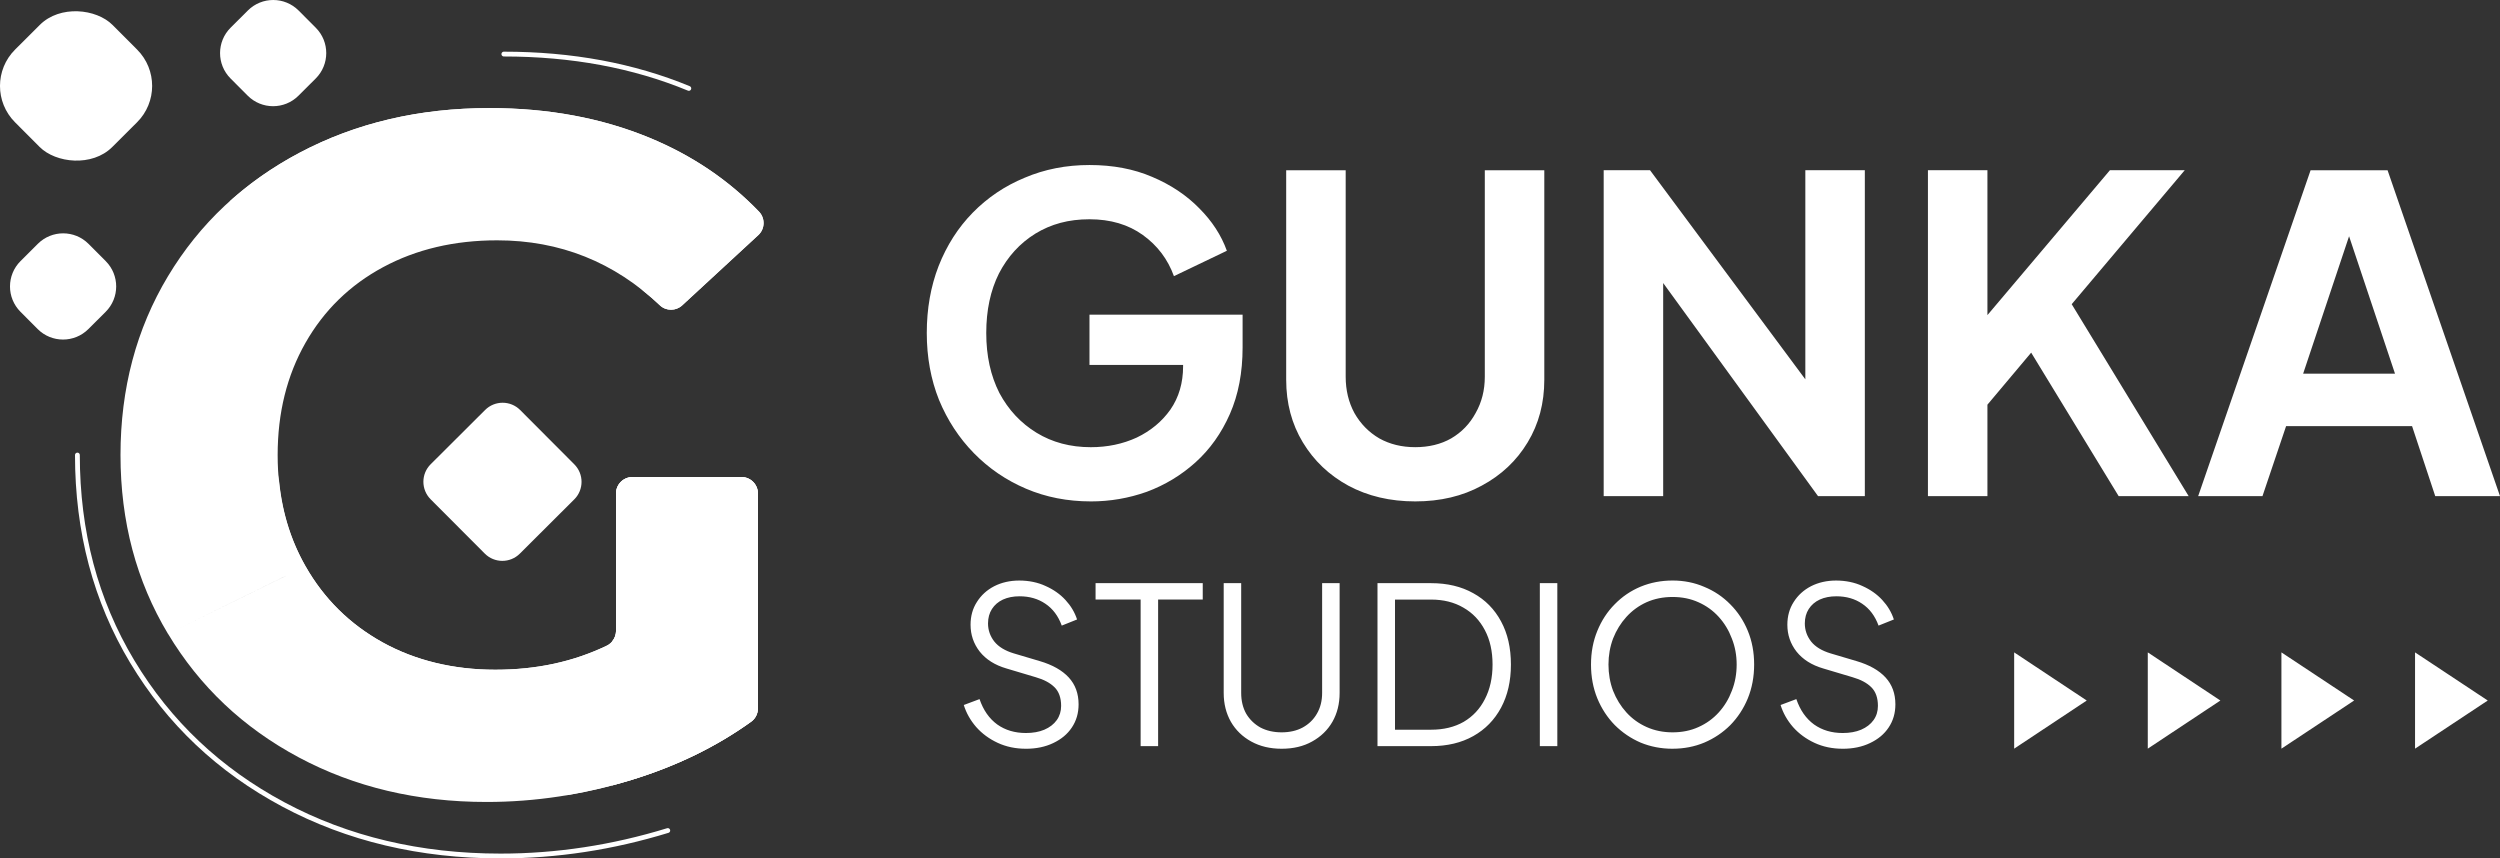
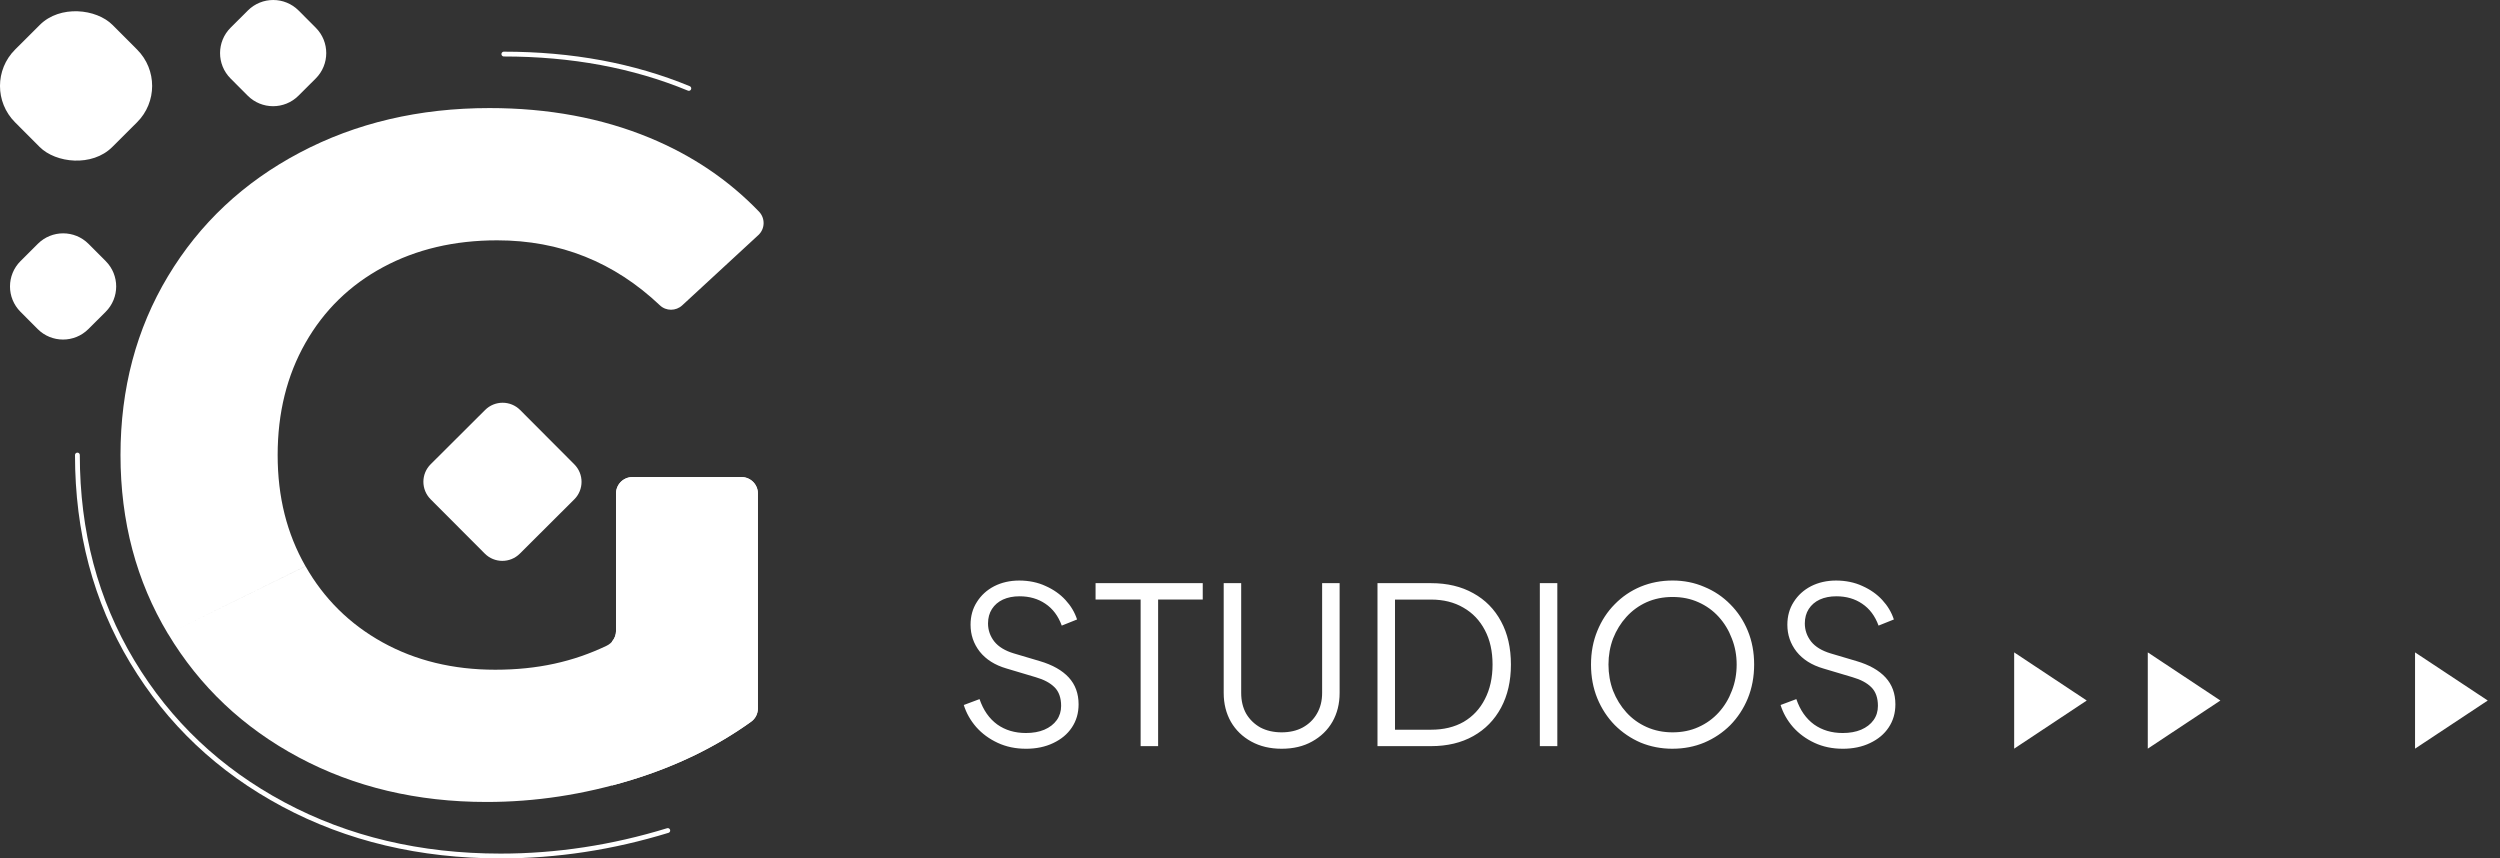
<svg xmlns="http://www.w3.org/2000/svg" id="Capa_2" data-name="Capa 2" viewBox="0 0 1195 410.32">
  <rect x="0" y="0" width="1195" height="410.32" fill="#333333" stroke="none" />
  <defs>
    <style>      .cls-1 {        fill: #fff;      }      .cls-2 {        fill: none;        stroke: #fff;        stroke-linecap: round;        stroke-miterlimit: 10;        stroke-width: 2.3px;      }    </style>
  </defs>
  <g id="Capa_1-2" data-name="Capa 1">
    <g>
      <g>
        <g>
          <g>
            <polygon class="cls-1" points="1189.14 334.85 1154.39 311.84 1154.39 357.86 1189.14 334.85" />
-             <polygon class="cls-1" points="1125.27 334.85 1090.52 311.84 1090.52 357.86 1125.27 334.85" />
            <polygon class="cls-1" points="1061.34 334.85 1026.64 311.84 1026.64 357.86 1061.34 334.85" />
            <polygon class="cls-1" points="997.46 334.85 962.77 311.84 962.77 357.86 997.46 334.85" />
          </g>
          <path class="cls-1" d="M880.82,357.9c-4.94,0-9.44-.94-13.49-2.82-4.04-1.88-7.45-4.39-10.25-7.53-2.79-3.21-4.77-6.73-5.96-10.56l7.53-2.82c1.81,5.3,4.64,9.34,8.47,12.13,3.84,2.72,8.4,4.08,13.7,4.08,3.35,0,6.27-.52,8.78-1.57,2.58-1.11,4.57-2.65,5.96-4.6,1.4-1.95,2.09-4.22,2.09-6.8,0-3.83-1.05-6.8-3.14-8.89s-5.09-3.69-8.99-4.81l-14.01-4.18c-5.5-1.6-9.75-4.29-12.76-8.05-2.93-3.76-4.39-8.05-4.39-12.86,0-4.11,1.02-7.74,3.03-10.87,2.02-3.21,4.78-5.72,8.26-7.53,3.55-1.81,7.57-2.72,12.02-2.72s8.86.87,12.55,2.61c3.76,1.67,6.94,3.9,9.51,6.69,2.58,2.79,4.43,5.89,5.54,9.31l-7.32,2.93c-1.67-4.6-4.29-8.09-7.84-10.46-3.48-2.37-7.59-3.55-12.34-3.55-2.99,0-5.65.52-7.95,1.57-2.23,1.05-3.97,2.54-5.23,4.5-1.25,1.95-1.88,4.25-1.88,6.9,0,3.21,1.02,6.1,3.03,8.68,2.02,2.51,5.12,4.39,9.31,5.65l12.34,3.66c6.14,1.81,10.77,4.43,13.91,7.84,3.14,3.42,4.7,7.7,4.7,12.86,0,4.18-1.08,7.88-3.24,11.08-2.09,3.14-5.05,5.61-8.89,7.42-3.76,1.81-8.12,2.72-13.07,2.72ZM799.49,350.06c4.53,0,8.65-.84,12.34-2.51,3.76-1.67,7-4.01,9.72-7,2.72-3,4.81-6.45,6.27-10.35,1.54-3.9,2.3-8.09,2.3-12.55s-.76-8.54-2.3-12.44c-1.46-3.9-3.55-7.35-6.27-10.35-2.72-3-5.96-5.33-9.72-7-3.69-1.67-7.8-2.51-12.34-2.51s-8.68.84-12.44,2.51c-3.69,1.67-6.9,4.01-9.62,7s-4.84,6.45-6.38,10.35c-1.46,3.9-2.2,8.05-2.2,12.44s.73,8.64,2.2,12.55c1.54,3.9,3.66,7.35,6.38,10.35,2.72,3,5.96,5.33,9.72,7,3.76,1.67,7.88,2.51,12.34,2.51ZM799.49,357.9c-5.44,0-10.52-.98-15.26-2.93-4.67-2.02-8.78-4.81-12.34-8.36-3.55-3.62-6.34-7.88-8.36-12.76-2.02-4.95-3.03-10.35-3.03-16.21s1.02-11.22,3.03-16.1c2.02-4.95,4.81-9.2,8.36-12.76,3.55-3.62,7.67-6.41,12.34-8.36,4.74-1.95,9.83-2.93,15.26-2.93s10.49,1.01,15.16,3.03c4.74,1.95,8.89,4.74,12.44,8.36,3.55,3.55,6.35,7.77,8.36,12.65,2.02,4.88,3.03,10.25,3.03,16.1s-1.01,11.26-3.03,16.21c-2.02,4.88-4.81,9.13-8.36,12.76-3.55,3.55-7.7,6.34-12.44,8.36-4.67,1.95-9.72,2.93-15.16,2.93ZM736.04,356.64v-77.89h8.36v77.89h-8.36ZM666.81,348.8h17.25c5.99,0,11.19-1.25,15.58-3.76,4.39-2.58,7.77-6.2,10.14-10.87,2.43-4.67,3.66-10.18,3.66-16.52s-1.22-11.81-3.66-16.41c-2.44-4.67-5.85-8.26-10.25-10.77-4.39-2.58-9.55-3.87-15.47-3.87h-17.25v62.21ZM658.44,356.64v-77.89h25.62c7.74,0,14.46,1.6,20.18,4.81,5.71,3.14,10.14,7.63,13.28,13.49,3.14,5.79,4.7,12.65,4.7,20.6s-1.57,14.74-4.7,20.6c-3.14,5.85-7.57,10.39-13.28,13.59-5.72,3.21-12.44,4.81-20.18,4.81h-25.62ZM612.63,357.9c-5.51,0-10.35-1.15-14.53-3.45-4.18-2.3-7.42-5.44-9.72-9.41-2.3-4.04-3.45-8.64-3.45-13.8v-52.49h8.36v52.49c0,3.76.8,7.07,2.4,9.93,1.67,2.79,3.94,4.98,6.8,6.59,2.93,1.53,6.31,2.3,10.14,2.3s7.18-.77,10.04-2.3c2.93-1.6,5.19-3.8,6.8-6.59,1.67-2.86,2.51-6.17,2.51-9.93v-52.49h8.36v52.49c0,5.16-1.15,9.76-3.45,13.8-2.3,3.97-5.54,7.11-9.72,9.41-4.11,2.3-8.96,3.45-14.53,3.45ZM545.22,356.64v-70.05h-21.54v-7.84h51.23v7.84h-21.33v70.05h-8.36ZM490.39,357.9c-4.95,0-9.44-.94-13.49-2.82-4.04-1.88-7.46-4.39-10.25-7.53-2.79-3.21-4.77-6.73-5.96-10.56l7.53-2.82c1.81,5.3,4.64,9.34,8.47,12.13,3.83,2.72,8.4,4.08,13.7,4.08,3.35,0,6.27-.52,8.78-1.57,2.58-1.11,4.57-2.65,5.96-4.6s2.09-4.22,2.09-6.8c0-3.83-1.05-6.8-3.14-8.89-2.09-2.09-5.09-3.69-8.99-4.81l-14.01-4.18c-5.51-1.6-9.76-4.29-12.76-8.05-2.93-3.76-4.39-8.05-4.39-12.86,0-4.11,1.01-7.74,3.03-10.87,2.02-3.21,4.77-5.72,8.26-7.53,3.55-1.81,7.56-2.72,12.02-2.72s8.85.87,12.55,2.61c3.76,1.67,6.94,3.9,9.51,6.69,2.58,2.79,4.43,5.89,5.54,9.31l-7.32,2.93c-1.67-4.6-4.29-8.09-7.84-10.46-3.49-2.37-7.6-3.55-12.34-3.55-3,0-5.65.52-7.95,1.57-2.23,1.05-3.97,2.54-5.23,4.5-1.25,1.95-1.88,4.25-1.88,6.9,0,3.21,1.01,6.1,3.03,8.68,2.02,2.51,5.12,4.39,9.31,5.65l12.34,3.66c6.13,1.81,10.77,4.43,13.91,7.84,3.14,3.42,4.7,7.7,4.7,12.86,0,4.18-1.08,7.88-3.24,11.08-2.09,3.14-5.05,5.61-8.89,7.42-3.76,1.81-8.12,2.72-13.07,2.72Z" />
        </g>
-         <path class="cls-1" d="M1100.9,178.61h43.91l-25.93-77.58h7.95l-25.93,77.58ZM1050.72,237.16l53.74-155.78h36.8l53.74,155.78h-30.95l-11.08-33.46h-60.22l-11.29,33.46h-30.74ZM921.55,237.16V81.37h28.44v81.13l-7.74-2.72,66.29-78.41h35.76l-62.1,73.6,1.67-20.07,62.31,102.25h-33.46l-41.82-68.59-20.91,24.88v43.7h-28.44ZM766.56,237.16V81.37h22.16l85.73,115.43-11.5,2.3v-117.73h28.44v155.78h-22.37l-84.48-116.26,10.46-2.3v118.56h-28.44ZM676.49,239.67c-11.99,0-22.65-2.51-31.99-7.53-9.2-5.02-16.45-11.92-21.75-20.7-5.3-8.78-7.95-18.75-7.95-29.9v-100.16h28.44v98.7c0,6.41,1.39,12.2,4.18,17.36,2.93,5.16,6.9,9.2,11.92,12.13,5.02,2.79,10.73,4.18,17.15,4.18s12.27-1.39,17.15-4.18c5.02-2.93,8.92-6.97,11.71-12.13,2.93-5.16,4.39-10.94,4.39-17.36v-98.7h28.44v100.16c0,11.15-2.64,21.12-7.95,29.9-5.29,8.78-12.61,15.68-21.96,20.7-9.2,5.02-19.79,7.53-31.78,7.53ZM521.41,239.67c-11.15,0-21.47-2.02-30.95-6.06-9.48-4.04-17.77-9.69-24.88-16.94-7.11-7.25-12.69-15.75-16.73-25.51-3.9-9.76-5.85-20.42-5.85-31.99s1.88-22.23,5.65-31.99c3.9-9.9,9.34-18.4,16.31-25.51,7.11-7.25,15.4-12.82,24.88-16.73,9.48-4.04,19.8-6.06,30.95-6.06s21.12,1.88,29.9,5.65c8.92,3.76,16.45,8.78,22.58,15.06,6.13,6.13,10.52,12.9,13.17,20.28l-25.3,12.13c-2.93-8.09-7.88-14.64-14.85-19.66-6.97-5.02-15.47-7.53-25.51-7.53s-18.4,2.3-25.93,6.9c-7.39,4.6-13.17,10.94-17.36,19.03-4.04,8.09-6.06,17.56-6.06,28.44s2.09,20.42,6.27,28.65c4.32,8.09,10.25,14.43,17.77,19.03,7.53,4.6,16.17,6.9,25.93,6.9,7.95,0,15.26-1.53,21.96-4.6,6.69-3.21,12.06-7.67,16.1-13.38,4.04-5.85,6.06-12.76,6.06-20.7v-11.92l12.96,11.29h-57.71v-24.05h73.19v15.68c0,11.99-2.02,22.58-6.06,31.78-4.04,9.2-9.55,16.94-16.52,23.21-6.83,6.13-14.57,10.8-23.21,14.01-8.64,3.07-17.56,4.6-26.77,4.6Z" />
      </g>
      <g>
        <path class="cls-1" d="M274.49,238.71l-26.01,25.93c-4.63,4.62-12.14,4.61-16.76-.03l-25.88-25.95c-4.62-4.64-4.61-12.14.03-16.76l26.01-25.93c4.64-4.62,12.14-4.61,16.76.02l25.88,25.96c4.62,4.63,4.61,12.14-.02,16.76" />
        <path class="cls-1" d="M146.03,270.65c8.85,15.57,21.15,27.71,36.88,36.42,15.73,8.7,33.67,13.06,53.83,13.06s37.31-3.83,53.28-11.49c2.72-1.3,4.44-4.07,4.44-7.08v-65.68c0-4.33,3.52-7.84,7.85-7.84h52.11c4.33,0,7.85,3.51,7.85,7.84v102.73c0,2.5-1.17,4.86-3.19,6.32-16.67,11.99-35.76,21.29-57.28,27.88-22.91,7.02-45.97,10.53-69.18,10.53-33.29,0-63.22-7.1-89.79-21.3-26.57-14.2-47.42-33.9-62.53-59.1M80.28,302.95c-15.12-25.2-22.68-53.67-22.68-85.44s7.56-60.25,22.68-85.44c15.12-25.2,36.12-44.9,62.99-59.1,26.87-14.2,57.11-21.31,90.71-21.31,28.1,0,53.6,4.74,76.51,14.2,20.31,8.4,37.75,20.16,52.3,35.28,3.06,3.18,2.94,8.25-.31,11.24l-36.38,33.58c-3.01,2.78-7.68,2.81-10.65,0-21.87-20.71-47.81-31.08-77.81-31.08-20.46,0-38.64,4.28-54.52,12.83-15.89,8.55-28.25,20.62-37.11,36.19-8.86,15.58-13.29,33.44-13.29,53.6s4.42,37.57,13.29,53.14" />
        <path class="cls-2" d="M319.2,396.99c-26.47,8.12-53.13,12.18-79.94,12.18-38.48,0-73.06-8.21-103.77-24.62-30.71-16.41-54.8-39.18-72.27-68.3M240.84,25.85c32.47,0,61.95,5.48,88.42,16.41M63.21,316.25c-17.47-29.12-26.21-62.03-26.21-98.74" />
-         <path class="cls-1" d="M354.42,228.04h-52.11c-4.33,0-7.84,3.51-7.84,7.84v65.68c0,3.01-1.72,5.78-4.44,7.08-15.98,7.66-33.74,11.49-53.28,11.49s-38.1-4.35-53.83-13.06c-15.73-8.71-28.02-20.85-36.88-36.42-7.4-13.01-11.66-27.53-12.88-43.53-.5,4.8-.77,9.67-.77,14.6,0,76.4,61.93,138.32,138.32,138.32.2,0,.41-.01.61-.01,10.19-1.73,20.35-4.11,30.48-7.22,21.52-6.6,40.61-15.89,57.28-27.88,2.02-1.46,3.19-3.83,3.19-6.32v-102.74c0-4.33-3.51-7.84-7.84-7.84" />
-         <path class="cls-1" d="M362.79,101.15c-14.55-15.12-31.98-26.88-52.3-35.28-22.9-9.46-48.41-14.2-76.51-14.2-33.6,0-63.84,7.1-90.71,21.3-12.46,6.58-23.6,14.4-33.54,23.35,20.59-7.94,42.93-12.34,66.31-12.34,51.39,0,97.86,21.04,131.31,54.96,2.76,2.2,5.46,4.53,8.09,7.03,2.97,2.81,7.64,2.78,10.65,0l36.38-33.59c3.24-2.99,3.37-8.06.31-11.24" />
        <path class="cls-1" d="M354.42,228.04h-52.11c-4.33,0-7.84,3.51-7.84,7.84v65.68c0,1.9-.74,3.65-1.92,5.04v68.85c3.09-.81,6.17-1.69,9.25-2.63,21.52-6.6,40.61-15.89,57.28-27.88,2.02-1.46,3.19-3.83,3.19-6.32v-102.74c0-4.33-3.51-7.84-7.84-7.84" />
        <rect class="cls-1" x="3.44" y="8.19" width="65.86" height="65.78" rx="24.57" ry="24.57" transform="translate(-18.4 37.67) rotate(-44.92)" />
        <path class="cls-1" d="M124.73,2.43h11.67c9.47,0,17.15,7.68,17.15,17.15v11.62c0,9.47-7.69,17.15-17.15,17.15h-11.67c-9.47,0-17.15-7.69-17.15-17.15v-11.62c0-9.47,7.69-17.15,17.15-17.15Z" transform="translate(20.19 99.6) rotate(-44.92)" />
        <path class="cls-1" d="M18.08,116.55l-8.26,8.24c-6.71,6.69-6.72,17.55-.03,24.25l8.2,8.23c6.69,6.71,17.55,6.72,24.25.03l8.26-8.24c6.71-6.69,6.72-17.55.03-24.25l-8.2-8.23c-6.69-6.71-17.55-6.72-24.25-.03Z" />
      </g>
    </g>
  </g>
</svg>